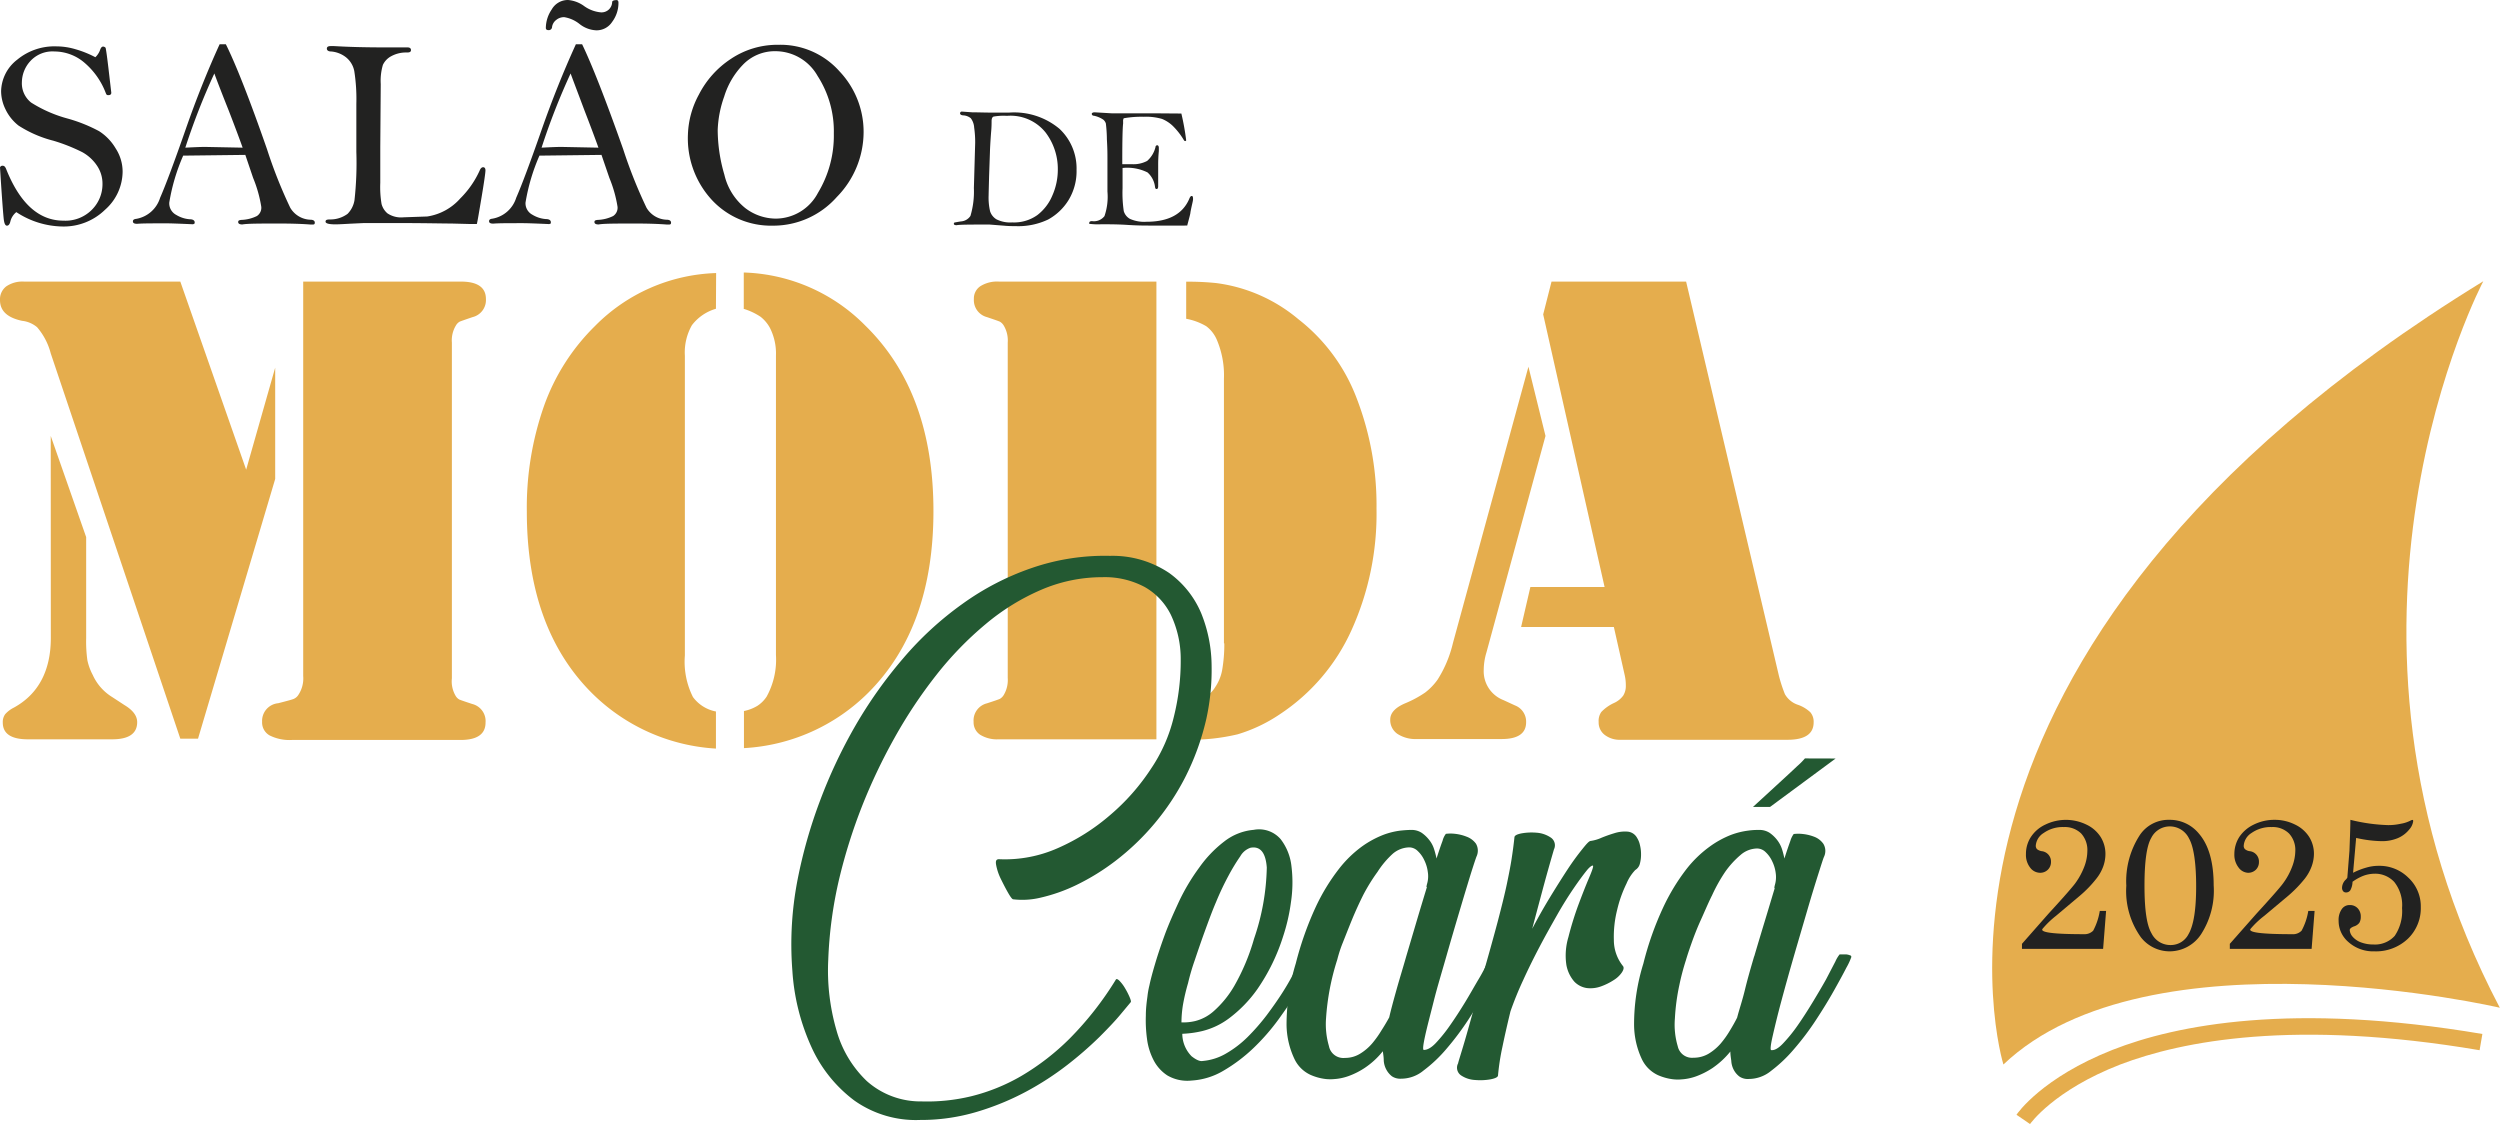
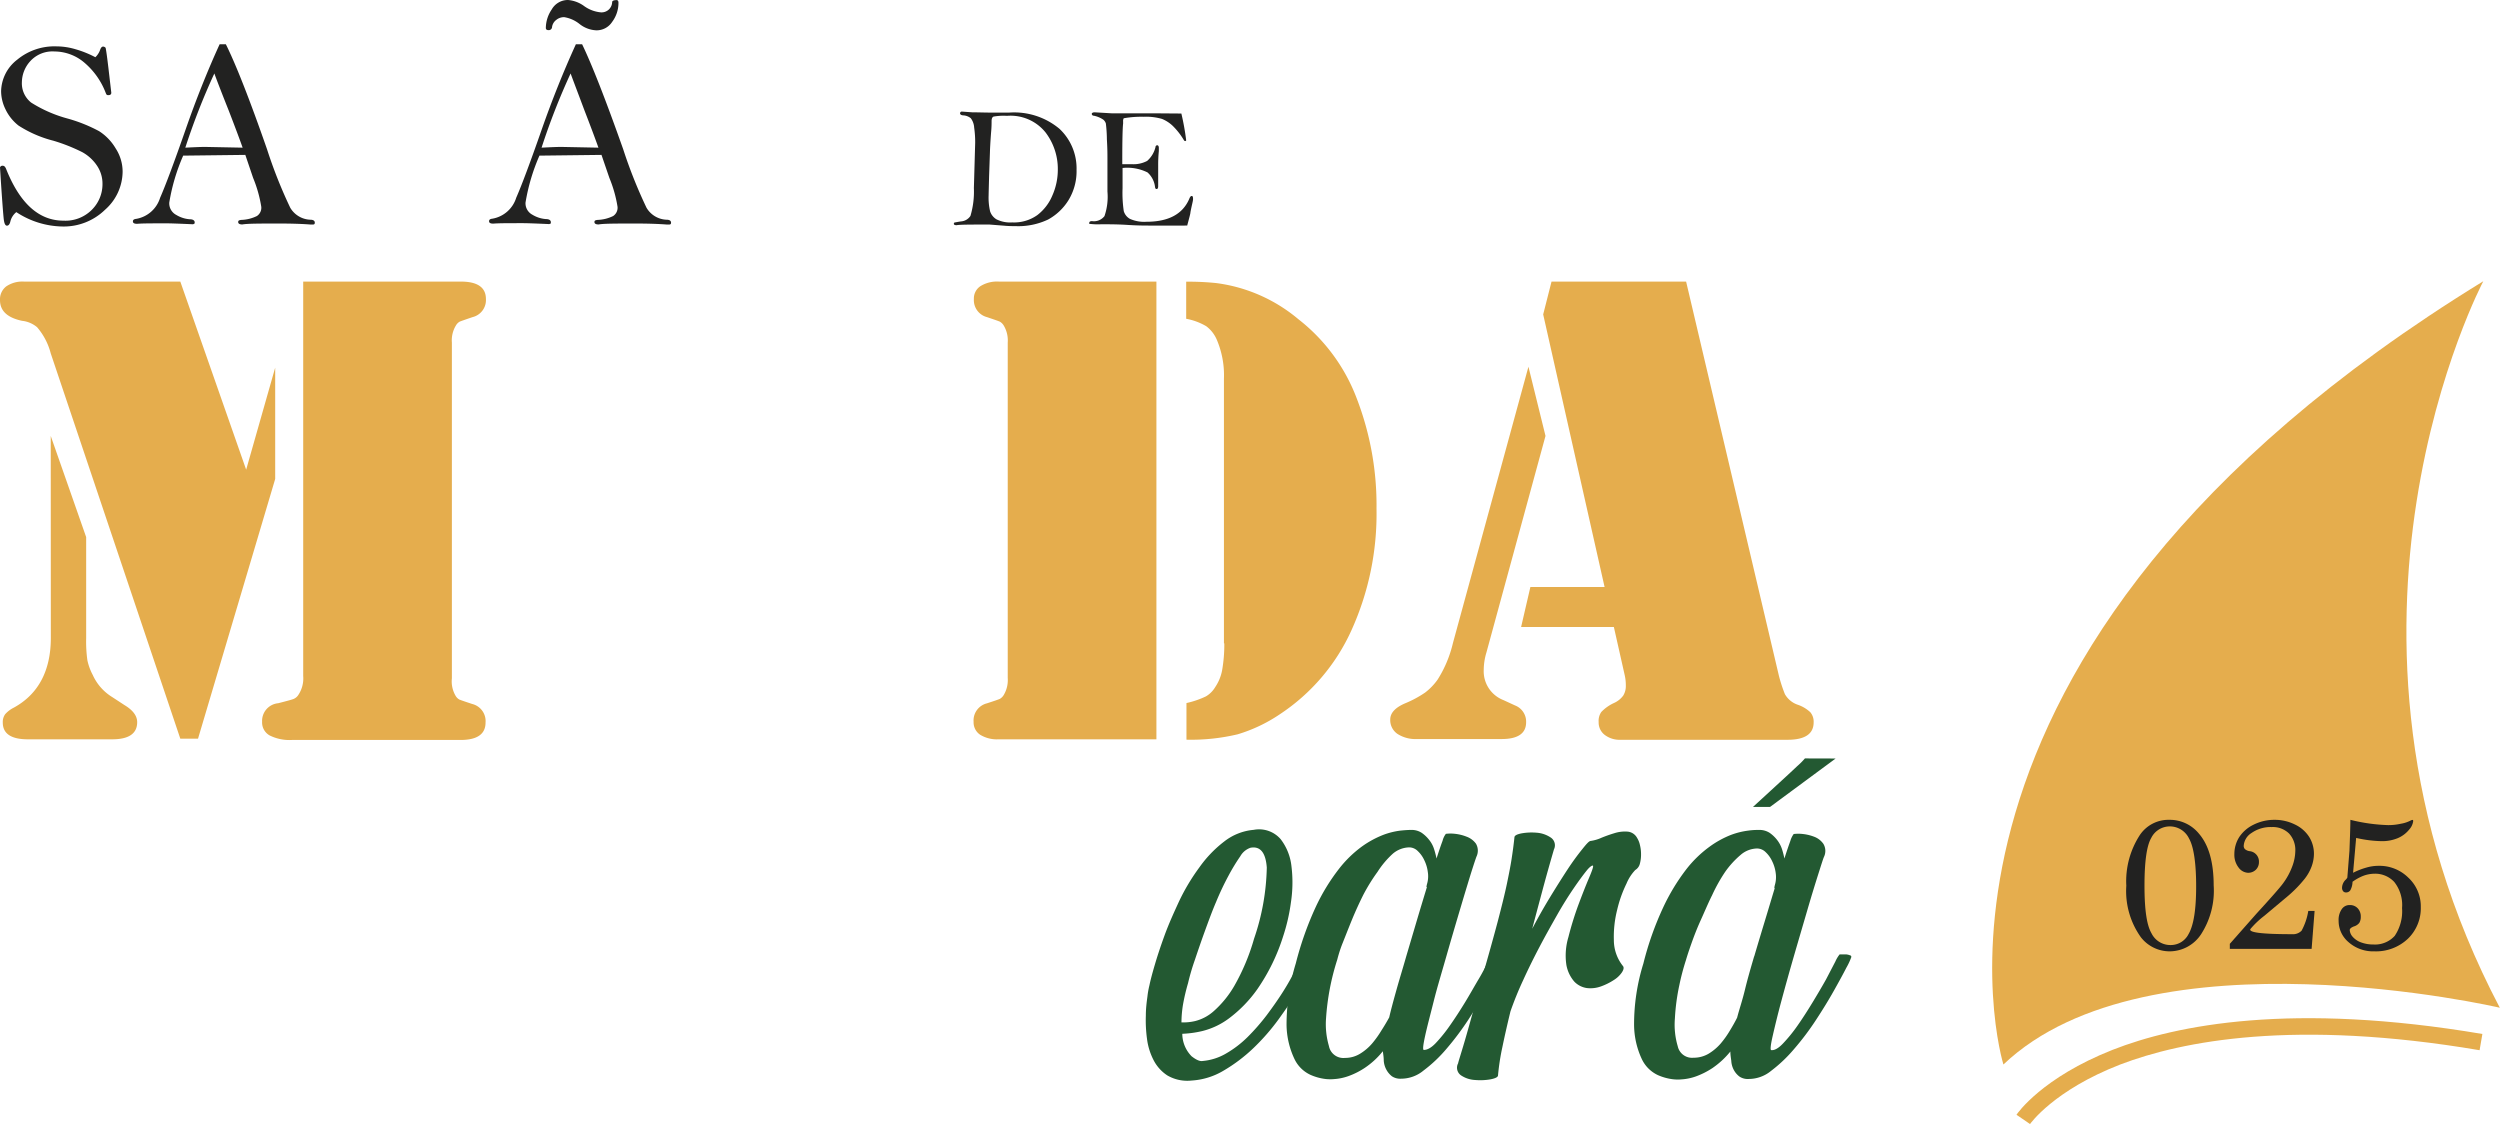
<svg xmlns="http://www.w3.org/2000/svg" viewBox="0 0 269.54 121.19">
  <defs>
    <style>.a{fill:#e5ad4d;}.b{fill:#222221;}.c{fill:#235932;}</style>
  </defs>
  <path class="a" d="M216,114.77s-13.8-44.22,51.74-84.45c0,0-19.79,37.3,1.78,78.33C269.54,108.65,231.67,99.86,216,114.77Z" />
  <path class="a" d="M218.87,121.19l-1.46-1c.1-.16,2.76-4,10.36-7,6.88-2.7,19.38-5.18,39.87-1.71l-.3,1.75c-19.95-3.38-32.08-1-38.74,1.54C221.43,117.55,218.9,121.15,218.87,121.19Z" />
-   <path class="b" d="M220.22,100.14c-.3.39,1.18.58,4.46.58a1.3,1.3,0,0,0,1-.38,6.8,6.8,0,0,0,.71-2.13h.68l-.32,4.09H218v-.54l2.86-3.25c1.6-1.74,2.55-2.83,2.88-3.27a7.69,7.69,0,0,0,1-1.85,4.85,4.85,0,0,0,.31-1.62,2.65,2.65,0,0,0-.66-1.9,2.5,2.5,0,0,0-1.87-.7,3.55,3.55,0,0,0-2.18.64,1.76,1.76,0,0,0-.85,1.36.54.54,0,0,0,.13.38,1.11,1.11,0,0,0,.51.22,1.12,1.12,0,0,1,1,1.16,1.15,1.15,0,0,1-.34.84,1.16,1.16,0,0,1-.85.33,1.35,1.35,0,0,1-1.06-.56,2.22,2.22,0,0,1-.45-1.45,3.33,3.33,0,0,1,.52-1.83,3.73,3.73,0,0,1,1.56-1.35,5.06,5.06,0,0,1,4.45,0,3.67,3.67,0,0,1,1.53,1.34,3.43,3.43,0,0,1,.51,1.82,4,4,0,0,1-.25,1.38,4.67,4.67,0,0,1-.75,1.31,12.47,12.47,0,0,1-1.74,1.8l-2.59,2.18A9.68,9.68,0,0,0,220.22,100.14Z" />
  <path class="b" d="M233.88,88.39a4.05,4.05,0,0,1,3.2,1.49q1.59,1.84,1.59,5.58a8.66,8.66,0,0,1-1.38,5.3,4.07,4.07,0,0,1-3.33,1.81,3.93,3.93,0,0,1-3.14-1.52,8.56,8.56,0,0,1-1.57-5.55A9.13,9.13,0,0,1,230.73,90,3.72,3.72,0,0,1,233.88,88.39Zm.06.71a2.23,2.23,0,0,0-2,1.24c-.49.83-.73,2.55-.73,5.16s.25,4.26.75,5.11a2.26,2.26,0,0,0,2,1.28,2.15,2.15,0,0,0,2-1.18c.55-.94.82-2.65.82-5.14s-.26-4.29-.77-5.17A2.29,2.29,0,0,0,233.94,89.1Z" />
  <path class="b" d="M242.65,100.14c-.31.39,1.18.58,4.45.58a1.3,1.3,0,0,0,1.05-.38,6.72,6.72,0,0,0,.72-2.13h.68l-.32,4.09h-8.82v-.54l2.87-3.25q2.39-2.61,2.87-3.27a7.35,7.35,0,0,0,1-1.85,4.89,4.89,0,0,0,.32-1.62,2.61,2.61,0,0,0-.67-1.9,2.49,2.49,0,0,0-1.86-.7,3.6,3.6,0,0,0-2.19.64,1.77,1.77,0,0,0-.84,1.36.5.5,0,0,0,.13.38,1,1,0,0,0,.51.22,1.12,1.12,0,0,1,1,1.16,1.14,1.14,0,0,1-.33.84,1.18,1.18,0,0,1-.86.33,1.33,1.33,0,0,1-1-.56,2.23,2.23,0,0,1-.46-1.45,3.42,3.42,0,0,1,.52-1.83,3.86,3.86,0,0,1,1.56-1.35,5,5,0,0,1,2.25-.52,4.88,4.88,0,0,1,2.21.51,3.67,3.67,0,0,1,1.53,1.34,3.43,3.43,0,0,1,.51,1.82,4.05,4.05,0,0,1-.26,1.38,4.89,4.89,0,0,1-.74,1.31,13.63,13.63,0,0,1-1.74,1.8l-2.6,2.18A9.53,9.53,0,0,0,242.65,100.14Z" />
  <path class="b" d="M253.41,88.39a19,19,0,0,0,4.06.57,6.17,6.17,0,0,0,1.39-.15,3.51,3.51,0,0,0,1-.32.78.78,0,0,1,.22-.09c.07,0,.1,0,.1.14a1.68,1.68,0,0,1-.44.91,3.15,3.15,0,0,1-1.21.91,4.39,4.39,0,0,1-1.76.33,13.23,13.23,0,0,1-2.74-.35l-.33,3.76a7.65,7.65,0,0,1,1.43-.56,4.63,4.63,0,0,1,1.29-.19,4.42,4.42,0,0,1,3.24,1.28A4.21,4.21,0,0,1,261,97.79a4.57,4.57,0,0,1-1.4,3.43,5,5,0,0,1-3.62,1.35,4,4,0,0,1-2.78-1,3,3,0,0,1-1.06-2.31,2,2,0,0,1,.34-1.24,1,1,0,0,1,.87-.44,1.12,1.12,0,0,1,.85.35,1.27,1.27,0,0,1,.33.91,1.24,1.24,0,0,1-.16.66,1.16,1.16,0,0,1-.6.39c-.29.12-.43.24-.43.39a1.19,1.19,0,0,0,.29.69,2.17,2.17,0,0,0,.89.62,3.68,3.68,0,0,0,1.37.24,2.86,2.86,0,0,0,2.3-.93,4.75,4.75,0,0,0,.79-3,4,4,0,0,0-.84-2.81,2.81,2.81,0,0,0-2.13-.89,3.57,3.57,0,0,0-1.19.22,5.15,5.15,0,0,0-1.18.65,2,2,0,0,1-.24.92.54.54,0,0,1-.46.23.39.39,0,0,1-.31-.13.59.59,0,0,1-.12-.39,1.26,1.26,0,0,1,.4-.86.93.93,0,0,0,.17-.22l.23-2.9C253.35,90.57,253.4,89.46,253.41,88.39Z" />
  <path class="a" d="M19.44,30.36l7.1,20.28,3.13-11v12l-8.32,28H19.44L5.47,38.1A7,7,0,0,0,4,35.28a3,3,0,0,0-1.62-.69C.78,34.25,0,33.51,0,32.35a1.75,1.75,0,0,1,.67-1.47,3.09,3.09,0,0,1,1.92-.52ZM5.47,47,9.29,57.91V68.79a14.91,14.91,0,0,0,.13,2.39A6,6,0,0,0,10,72.77a5.38,5.38,0,0,0,2.09,2.38l1.33.87c.92.55,1.37,1.17,1.37,1.84,0,1.23-.9,1.85-2.7,1.85H3c-1.8,0-2.7-.61-2.7-1.81A1.43,1.43,0,0,1,.56,77a3.1,3.1,0,0,1,.92-.7c2.66-1.45,4-4,4-7.52ZM32.69,30.36h17c1.8,0,2.7.63,2.7,1.88a1.89,1.89,0,0,1-1.44,1.95c-.79.27-1.25.43-1.39.49a1.09,1.09,0,0,0-.41.42,3.08,3.08,0,0,0-.43,1.84V73.13A3.08,3.08,0,0,0,49.11,75a1.09,1.09,0,0,0,.41.42c.14.06.6.22,1.39.48a1.9,1.9,0,0,1,1.44,2c0,1.25-.9,1.88-2.7,1.88H31.47a4.78,4.78,0,0,1-2.4-.49,1.6,1.6,0,0,1-.81-1.47,1.91,1.91,0,0,1,1.73-2c.94-.24,1.49-.39,1.66-.46a1.13,1.13,0,0,0,.5-.41,3.21,3.21,0,0,0,.54-2.06Z" />
-   <path class="a" d="M77.19,33.29a5,5,0,0,0-2.59,1.77,5.93,5.93,0,0,0-.76,3.29V70.67a8.47,8.47,0,0,0,.87,4.48,4,4,0,0,0,2.48,1.56v4a20.68,20.68,0,0,1-13.39-6q-7-7-7-19.56a33.07,33.07,0,0,1,1.85-11.37,22.77,22.77,0,0,1,5.49-8.62,19.17,19.17,0,0,1,13.07-5.72Zm3,0V29.38a19.21,19.21,0,0,1,13.1,5.72q7.35,7.18,7.35,20,0,12.54-7,19.56a20.57,20.57,0,0,1-13.43,6v-4a4.56,4.56,0,0,0,1.45-.56,3.42,3.42,0,0,0,1-1,8.26,8.26,0,0,0,1-4.48V38.35a6.1,6.1,0,0,0-.65-3,3.88,3.88,0,0,0-1-1.19A6.81,6.81,0,0,0,80.15,33.29Z" />
  <path class="a" d="M124.68,30.36V79.71h-17a3.48,3.48,0,0,1-2-.49,1.6,1.6,0,0,1-.71-1.39,1.9,1.9,0,0,1,1.44-2c.8-.26,1.26-.42,1.39-.48a1.18,1.18,0,0,0,.42-.42,3.15,3.15,0,0,0,.43-1.84V36.94a3.15,3.15,0,0,0-.43-1.84,1.18,1.18,0,0,0-.42-.42c-.13-.06-.59-.22-1.39-.49A1.89,1.89,0,0,1,105,32.24a1.59,1.59,0,0,1,.71-1.39,3.4,3.4,0,0,1,2-.49h17Zm7.28,39V40.84a9.78,9.78,0,0,0-.76-4.19,3.57,3.57,0,0,0-1.15-1.48,6.58,6.58,0,0,0-2.16-.8v-4a29.65,29.65,0,0,1,3.24.15,17.18,17.18,0,0,1,8.86,3.9,19.56,19.56,0,0,1,6.3,8.57,32,32,0,0,1,2.12,11.85,30.41,30.41,0,0,1-2.7,13.11A21.39,21.39,0,0,1,138,77a16.66,16.66,0,0,1-4.56,2.17,21.67,21.67,0,0,1-5.52.58V75.8a9.68,9.68,0,0,0,2.1-.72,2.83,2.83,0,0,0,1-1,4.82,4.82,0,0,0,.74-1.79A16.1,16.1,0,0,0,132,69.37Z" />
  <path class="a" d="M164.79,39.54,166.63,47l-6.37,23.35a6.63,6.63,0,0,0-.29,1.88,3.33,3.33,0,0,0,2.12,3.25l1.26.58a1.87,1.87,0,0,1,1.19,1.81c0,1.2-.88,1.81-2.63,1.81h-9.14a3.57,3.57,0,0,1-2.11-.56,1.8,1.8,0,0,1-.77-1.54c0-.7.52-1.28,1.58-1.74a11.73,11.73,0,0,0,2.18-1.17A6.44,6.44,0,0,0,155,73.27a12.86,12.86,0,0,0,1.65-3.94Zm2.49-9.18h14.51l10,42.48a16.06,16.06,0,0,0,.65,2A2.54,2.54,0,0,0,193.88,76a3.75,3.75,0,0,1,1.3.79,1.58,1.58,0,0,1,.36,1.09c0,1.25-.94,1.88-2.81,1.88h-18a2.64,2.64,0,0,1-1.72-.53,1.68,1.68,0,0,1-.65-1.39,1.66,1.66,0,0,1,.29-1.08A4.46,4.46,0,0,1,174,75.8a2.52,2.52,0,0,0,1-.79,1.94,1.94,0,0,0,.29-1.09,4.92,4.92,0,0,0-.11-1.08L174,67.6H164l1-4.31H173L166.38,33.9Z" />
  <path class="b" d="M106.91,12.14l1.89,0a7.61,7.61,0,0,1,5.43,1.75,5.85,5.85,0,0,1,1.84,4.42,6,6,0,0,1-.88,3.29A5.94,5.94,0,0,1,113,23.67a7.52,7.52,0,0,1-3.53.71c-.33,0-.75,0-1.25-.05l-1.53-.12c-2,0-3.19,0-3.55.07-.2,0-.3-.05-.3-.16a.14.14,0,0,1,.11-.14c.07,0,.3-.06.68-.11a1.33,1.33,0,0,0,1-.59,9.17,9.17,0,0,0,.37-3l.14-4.89a11,11,0,0,0-.11-1.64,1.86,1.86,0,0,0-.36-1,1.42,1.42,0,0,0-.78-.31c-.25,0-.38-.11-.38-.21s.06-.2.19-.2l1.13.08C105.47,12.11,106.16,12.14,106.91,12.14Zm-.32,8.91a6.49,6.49,0,0,0,.16,1.74,1.59,1.59,0,0,0,.69.86,3.31,3.31,0,0,0,1.69.33,4.32,4.32,0,0,0,2.71-.79,5.14,5.14,0,0,0,1.62-2.11,6.87,6.87,0,0,0,.59-2.81,6.5,6.5,0,0,0-1.33-4,4.84,4.84,0,0,0-4.15-1.78,6.24,6.24,0,0,0-1.45.08c-.14.06-.21.22-.21.49s0,.67-.06,1.28q-.1,1.35-.12,2.1L106.64,19C106.61,20.2,106.59,20.88,106.59,21.05Z" />
  <path class="b" d="M127.37,12.24a26.57,26.57,0,0,1,.52,2.9s-.06.07-.09.07a.19.19,0,0,1-.14-.07,7.56,7.56,0,0,0-1.21-1.56,3.7,3.7,0,0,0-1.17-.76,6.2,6.2,0,0,0-2-.23,10.8,10.8,0,0,0-2.12.16.55.55,0,0,0-.07.34s0,.12,0,.23c-.06.49-.09,1.82-.09,4,0,.09,0,.22,0,.38l1,0a3.14,3.14,0,0,0,1.68-.35,2.86,2.86,0,0,0,.9-1.49c0-.13.11-.2.19-.2s.17.09.17.27l0,.37a14.78,14.78,0,0,0-.07,1.5c0,.84,0,1.6,0,2.27,0,.21-.06.31-.17.31s-.14-.07-.17-.22a2.47,2.47,0,0,0-.81-1.57,4.92,4.92,0,0,0-2.69-.48c0,.45,0,1.18,0,2.18a13.42,13.42,0,0,0,.13,2.47,1.41,1.41,0,0,0,.67.84,3.77,3.77,0,0,0,1.77.31c2.39,0,3.92-.83,4.62-2.47.08-.21.17-.31.26-.31s.14.07.14.2a.67.67,0,0,1,0,.24c0,.12-.13.56-.27,1.31,0,.16-.14.64-.35,1.44H124c-.55,0-1.36,0-2.43-.07s-2-.07-2.84-.07a7.36,7.36,0,0,1-1.29-.05.14.14,0,0,1,0-.1c0-.12.1-.19.3-.19a1.43,1.43,0,0,0,1.34-.54,6.41,6.41,0,0,0,.32-2.65V18.79l0-1.77c0-.36,0-1-.06-2a15.18,15.18,0,0,0-.11-1.7.86.86,0,0,0-.28-.42,2.82,2.82,0,0,0-1-.42c-.16,0-.24-.11-.24-.2s.1-.17.32-.17l1.87.11c.66,0,2.29,0,4.88,0Z" />
  <path class="b" d="M10.28,6.17a2,2,0,0,0,.52-.81c.08-.23.19-.34.33-.34a.4.4,0,0,1,.26.14c.07.35.16,1,.29,2.1L12,10c0,.17-.11.26-.32.26s-.22-.1-.3-.29A8,8,0,0,0,9.15,6.8,5,5,0,0,0,5.88,5.55,3.24,3.24,0,0,0,3.25,6.61a3.43,3.43,0,0,0-.89,2.24,2.64,2.64,0,0,0,1,2.21,14.32,14.32,0,0,0,4,1.74,16.57,16.57,0,0,1,3.32,1.34A5.54,5.54,0,0,1,12.47,16a4.61,4.61,0,0,1,.75,2.52,5.53,5.53,0,0,1-1.89,4.09,6.38,6.38,0,0,1-4.62,1.81,9.26,9.26,0,0,1-4.95-1.55,1.84,1.84,0,0,0-.64,1c-.07.31-.2.46-.37.46s-.27-.2-.33-.59S.21,21.39,0,18.05a.28.28,0,0,1,.3-.18c.15,0,.26.11.35.32q2.22,5.6,6.19,5.6a4,4,0,0,0,3.09-1.2,3.89,3.89,0,0,0,1.12-2.74,3.46,3.46,0,0,0-.6-2,4.54,4.54,0,0,0-1.59-1.45,19.08,19.08,0,0,0-3.11-1.23A12.71,12.71,0,0,1,2,13.54,4.91,4.91,0,0,1,.58,11.76,4.49,4.49,0,0,1,.12,9.85,4.39,4.39,0,0,1,1.85,6.44,6.29,6.29,0,0,1,6.11,5a7.23,7.23,0,0,1,2,.3A11,11,0,0,1,10.28,6.17Z" />
  <path class="b" d="M23.68,4.77h.67Q26,8.09,28.79,16.09a50.63,50.63,0,0,0,2.5,6.3,2.62,2.62,0,0,0,2.18,1.3c.32,0,.47.13.47.31s-.08.21-.24.21l-.2,0c-.88-.07-2-.11-3.37-.11-2.09,0-3.44,0-4,.1-.3,0-.45-.09-.45-.26s.11-.2.33-.23a4.1,4.1,0,0,0,1.69-.42,1.07,1.07,0,0,0,.47-1,13.83,13.83,0,0,0-.88-3.11l-.84-2.48-6.7.08a21.15,21.15,0,0,0-1.5,5.06A1.41,1.41,0,0,0,19,23.17a3.25,3.25,0,0,0,1.46.47c.36,0,.53.14.53.33s-.05.14-.17.21c-1.53-.07-2.46-.1-2.78-.1-1.61,0-2.7,0-3.25.05-.31,0-.46-.08-.46-.26s.13-.25.4-.28a3.28,3.28,0,0,0,2.53-2.26q.88-2,2.74-7.33Q21.67,9.18,23.68,4.77Zm-.57,3.15a72.51,72.51,0,0,0-3.13,8c1-.05,1.7-.08,2.13-.08l4.05.08q-.54-1.52-1.5-4C23.87,9.94,23.36,8.61,23.11,7.92Z" />
-   <path class="b" d="M51.41,24.15l-.8,0-1.93-.05c-.94,0-2.87-.05-5.81-.05H39.21l-1.48.07c-.84.05-1.36.07-1.54.07-.73,0-1.09-.1-1.09-.29s.14-.23.43-.24a3.15,3.15,0,0,0,1.94-.6,2.71,2.71,0,0,0,.75-1.48,36.45,36.45,0,0,0,.2-5.2l0-5.18a19.57,19.57,0,0,0-.22-3.52,2.51,2.51,0,0,0-.93-1.53,3,3,0,0,0-1.57-.6c-.31,0-.46-.13-.46-.31s.13-.27.41-.27l.38,0c1.52.09,3.31.14,5.36.14l2.53,0c.26,0,.39.1.39.29s-.14.26-.42.26a3.33,3.33,0,0,0-1.71.4,2.06,2.06,0,0,0-.9.94,6.06,6.06,0,0,0-.23,2.06L41,15.91l0,3.81A11,11,0,0,0,41.14,22a2,2,0,0,0,.63,1,2.62,2.62,0,0,0,1.72.43l2.58-.09a5.94,5.94,0,0,0,3.55-1.94,10.14,10.14,0,0,0,2.09-3c.1-.25.23-.37.38-.37s.25.11.25.34-.14,1.24-.42,2.9S51.48,23.91,51.41,24.15Z" />
  <path class="b" d="M62.09,4.77h.67q1.6,3.32,4.43,11.32a51.72,51.72,0,0,0,2.51,6.3,2.62,2.62,0,0,0,2.18,1.3c.32,0,.47.13.47.31s-.08.21-.24.21l-.2,0c-.89-.07-2-.11-3.37-.11-2.1,0-3.44,0-4,.1-.3,0-.45-.09-.45-.26s.11-.2.33-.23a4.1,4.1,0,0,0,1.69-.42,1.07,1.07,0,0,0,.47-1,13.83,13.83,0,0,0-.88-3.11l-.85-2.48-6.69.08a21.15,21.15,0,0,0-1.5,5.06,1.39,1.39,0,0,0,.74,1.31,3.25,3.25,0,0,0,1.46.47c.36,0,.53.14.53.33s0,.14-.17.21c-1.54-.07-2.46-.1-2.78-.1-1.61,0-2.7,0-3.25.05-.31,0-.46-.08-.46-.26s.13-.25.4-.28a3.28,3.28,0,0,0,2.53-2.26q.88-2,2.74-7.33Q60.08,9.18,62.09,4.77Zm-.57,3.15a72.51,72.51,0,0,0-3.13,8c1-.05,1.7-.08,2.13-.08l4,.08q-.54-1.52-1.5-4C62.28,9.94,61.77,8.61,61.52,7.92ZM61.25,0A3.44,3.44,0,0,1,63,.67a3.65,3.65,0,0,0,1.75.66A1.14,1.14,0,0,0,66,.23c0-.14.18-.22.48-.22.13,0,.2.1.2.28A3.41,3.41,0,0,1,66,2.36a2,2,0,0,1-1.7.91A3.12,3.12,0,0,1,62.5,2.6a3.55,3.55,0,0,0-1.67-.75,1.33,1.33,0,0,0-.86.3,1.15,1.15,0,0,0-.45.76.35.35,0,0,1-.37.34q-.3,0-.3-.24a3.61,3.61,0,0,1,.64-2A2,2,0,0,1,61.25,0Z" />
-   <path class="b" d="M74.17,14.49a9.6,9.6,0,0,1,1.18-4.29A10.1,10.1,0,0,1,78.8,6.35a9,9,0,0,1,5.12-1.52,8.52,8.52,0,0,1,6.59,2.86,9.47,9.47,0,0,1,2.6,6.54,10,10,0,0,1-2.88,7,9.15,9.15,0,0,1-6.93,3.1,8.69,8.69,0,0,1-6.5-2.72A9.79,9.79,0,0,1,74.17,14.49ZM77.38,14a17.32,17.32,0,0,0,.72,4.84,6.48,6.48,0,0,0,2.26,3.6,5.46,5.46,0,0,0,3.29,1.13,5.16,5.16,0,0,0,4.54-2.78A11.93,11.93,0,0,0,89.9,14.4a11,11,0,0,0-1.75-6.21,5.23,5.23,0,0,0-4.54-2.67A4.77,4.77,0,0,0,80.08,7a8.52,8.52,0,0,0-2,3.41A11.9,11.9,0,0,0,77.38,14Z" />
-   <path class="c" d="M119.68,59.93a10.93,10.93,0,0,1,6.38,1.85,10.22,10.22,0,0,1,3.45,4.34,15.3,15.3,0,0,1,1.12,5.62,24.62,24.62,0,0,1-.57,5.77,27.37,27.37,0,0,1-2.32,6.38,26.67,26.67,0,0,1-7.49,8.94,24.59,24.59,0,0,1-4.16,2.57,18.13,18.13,0,0,1-3.85,1.37,8.44,8.44,0,0,1-3,.19c-.1,0-.28-.23-.55-.7s-.54-1-.79-1.51a5.8,5.8,0,0,1-.5-1.49c-.08-.45,0-.66.4-.62a14.07,14.07,0,0,0,6.25-1.2,22.27,22.27,0,0,0,5.66-3.58,23.19,23.19,0,0,0,4.4-5,17,17,0,0,0,2.44-5.54,24.92,24.92,0,0,0,.75-6.27,11.11,11.11,0,0,0-1.06-4.76,7,7,0,0,0-2.82-3,9.11,9.11,0,0,0-4.57-1.06,16.65,16.65,0,0,0-6.57,1.35,24.08,24.08,0,0,0-6,3.7,36.35,36.35,0,0,0-5.34,5.51,51.71,51.71,0,0,0-4.49,6.75A60.78,60.78,0,0,0,92.91,87a58.69,58.69,0,0,0-2.41,7.66,45.31,45.31,0,0,0-1.2,8.8,23.16,23.16,0,0,0,.89,7.64,12,12,0,0,0,3.27,5.46,8.7,8.7,0,0,0,5.89,2.19,20.19,20.19,0,0,0,5.38-.56,20.49,20.49,0,0,0,5.38-2.18,26.15,26.15,0,0,0,5.26-4.08,34.93,34.93,0,0,0,4.93-6.3c.06-.12.2-.08.4.12a4.07,4.07,0,0,1,.6.8,8.27,8.27,0,0,1,.48.93c.13.31.18.49.14.56l-1.1,1.32c-.57.69-1.34,1.5-2.29,2.45a40,40,0,0,1-3.45,3,31.69,31.69,0,0,1-4.44,2.88,28.43,28.43,0,0,1-5.34,2.19,21.07,21.07,0,0,1-6.1.87,11.48,11.48,0,0,1-7.08-2.09,14.81,14.81,0,0,1-4.61-5.72,23.38,23.38,0,0,1-2.08-8.28A36.48,36.48,0,0,1,86,94.8a52.9,52.9,0,0,1,2.39-8.41,54.42,54.42,0,0,1,3.83-8.14A48.14,48.14,0,0,1,97.36,71a35.41,35.41,0,0,1,6.39-5.88,28.64,28.64,0,0,1,7.46-3.87A24.13,24.13,0,0,1,119.68,59.93Z" />
  <path class="c" d="M135.17,89.47a3.08,3.08,0,0,1,2.9,1,5.79,5.79,0,0,1,1.17,2.93,14.2,14.2,0,0,1-.05,3.84,20.29,20.29,0,0,1-.86,3.75,21.14,21.14,0,0,1-2.77,5.66,14,14,0,0,1-3.06,3.15,8,8,0,0,1-2.9,1.37,11.25,11.25,0,0,1-2.13.29,3.49,3.49,0,0,0,1,2.42q.76.6,1.2.51a6,6,0,0,0,2.51-.8,11.43,11.43,0,0,0,2.32-1.77,23,23,0,0,0,2.08-2.38c.65-.87,1.24-1.71,1.77-2.55a25.22,25.22,0,0,0,1.31-2.33c.35-.72.63-1.28.82-1.7.12-.16.39-.23.79-.22s.59.19.59.51c0,.09-.21.49-.55,1.17s-.79,1.53-1.38,2.5-1.3,2-2.11,3.12a23.27,23.27,0,0,1-2.7,3.08,17.24,17.24,0,0,1-3.18,2.4,7.6,7.6,0,0,1-3.47,1.08,4.27,4.27,0,0,1-2.61-.55,4.33,4.33,0,0,1-1.5-1.68,6.85,6.85,0,0,1-.7-2.31,14.67,14.67,0,0,1-.12-2.45c0-.78.09-1.47.17-2.06a9,9,0,0,1,.22-1.23c.09-.45.27-1.15.55-2.11s.62-2,1.07-3.24,1-2.45,1.6-3.75a22.15,22.15,0,0,1,2.16-3.6A12.82,12.82,0,0,1,132,90.72,6,6,0,0,1,135.17,89.47ZM128.09,106a21.49,21.49,0,0,0-.55,2.35,12.32,12.32,0,0,0-.16,1.88,5.53,5.53,0,0,0,1.5-.15,4.75,4.75,0,0,0,2-1.08,11,11,0,0,0,2.2-2.71,22.82,22.82,0,0,0,2.13-5.09,25,25,0,0,0,1.37-7.67c-.12-1.61-.7-2.32-1.75-2.13a2,2,0,0,0-1.1.91,21.35,21.35,0,0,0-1.27,2.09,30.12,30.12,0,0,0-1.34,2.83c-.43,1-.83,2.1-1.22,3.17s-.74,2.1-1.07,3.08A24,24,0,0,0,128.09,106Z" />
  <path class="c" d="M155.89,89.9a4.13,4.13,0,0,1,1,0,4.8,4.8,0,0,1,1.24.31,2.17,2.17,0,0,1,1,.75,1.49,1.49,0,0,1,.07,1.37q-.09.2-.6,1.8c-.33,1.07-.73,2.39-1.19,3.94s-.95,3.21-1.46,5-1,3.39-1.37,4.87-.71,2.74-.93,3.75-.27,1.51-.14,1.51c.35,0,.77-.2,1.27-.72a16.25,16.25,0,0,0,1.55-1.92c.54-.77,1.08-1.6,1.63-2.5s1-1.72,1.46-2.49.78-1.41,1-1.92a3.72,3.72,0,0,1,.45-.77l.27,0,.45,0a1.54,1.54,0,0,1,.41.1.16.16,0,0,1,.12.21,7.79,7.79,0,0,1-.53,1.11c-.35.67-.8,1.49-1.34,2.47s-1.19,2-1.94,3.17a30.19,30.19,0,0,1-2.34,3.12,15.13,15.13,0,0,1-2.49,2.36,3.79,3.79,0,0,1-2.41.88,1.62,1.62,0,0,1-1-.26,2.27,2.27,0,0,1-.59-.7,2.34,2.34,0,0,1-.29-1c0-.35-.06-.7-.1-1a8.59,8.59,0,0,1-1.91,1.77,8.2,8.2,0,0,1-1.82.92,5.68,5.68,0,0,1-1.48.31,4.68,4.68,0,0,1-.91,0,5.67,5.67,0,0,1-1.67-.45,3.56,3.56,0,0,1-1.72-1.68,8.85,8.85,0,0,1-.87-3.73,22.74,22.74,0,0,1,1-6.62,35,35,0,0,1,2.15-6.08,21.49,21.49,0,0,1,2.47-4.06,12.39,12.39,0,0,1,2.53-2.47A10.47,10.47,0,0,1,149.17,90a8.1,8.1,0,0,1,1.84-.45c.51-.05.87-.07,1.1-.07a2,2,0,0,1,1.17.31,3.68,3.68,0,0,1,.81.77,3,3,0,0,1,.53,1,8.86,8.86,0,0,1,.26,1c.26-.8.47-1.43.65-1.9A2,2,0,0,1,155.89,89.9ZM145,114.06a3.07,3.07,0,0,0,1.65-.46,5.45,5.45,0,0,0,1.29-1.1,10.76,10.76,0,0,0,1-1.4q.47-.73.84-1.41c.19-.83.46-1.82.79-3s.69-2.33,1.05-3.6l1.13-3.82c.38-1.28.75-2.5,1.1-3.65-.07.07-.07,0,0-.29a2.9,2.9,0,0,0,.09-1.32,4,4,0,0,0-.38-1.27,3.18,3.18,0,0,0-.72-1,1.31,1.31,0,0,0-.91-.38,2.83,2.83,0,0,0-1.77.69A9.71,9.71,0,0,0,148.52,94,19.81,19.81,0,0,0,147,96.45c-.46.92-.87,1.82-1.24,2.72s-.69,1.73-1,2.5-.47,1.37-.59,1.82a26.19,26.19,0,0,0-1.2,6.29,8.41,8.41,0,0,0,.31,3A1.58,1.58,0,0,0,145,114.06Z" />
  <path class="c" d="M171.48,90.67a4.29,4.29,0,0,0,1.17-.34,14.79,14.79,0,0,1,1.41-.5,3.76,3.76,0,0,1,1.39-.17,1.29,1.29,0,0,1,1.05.67,2.42,2.42,0,0,1,.31.77,4,4,0,0,1,.12,1,3.71,3.71,0,0,1-.12,1,1.1,1.1,0,0,1-.5.7,4.78,4.78,0,0,0-.95,1.47,13.17,13.17,0,0,0-1,2.81,11.78,11.78,0,0,0-.36,3.26,4.49,4.49,0,0,0,1,2.84c.1.16.05.38-.14.67a2.93,2.93,0,0,1-.86.81,6.63,6.63,0,0,1-1.36.68,3.33,3.33,0,0,1-1.54.19,2.35,2.35,0,0,1-1.34-.67,3.73,3.73,0,0,1-.88-1.83,6.92,6.92,0,0,1,.22-3,34.78,34.78,0,0,1,1.07-3.46c.42-1.12.8-2.09,1.15-2.91s.49-1.25.43-1.32-.33.08-.69.53-.83,1.08-1.39,1.9-1.16,1.77-1.79,2.88-1.27,2.25-1.89,3.43-1.22,2.39-1.77,3.6a35.79,35.79,0,0,0-1.37,3.37c-.35,1.44-.64,2.73-.88,3.89a25,25,0,0,0-.46,3c0,.19-.3.33-.81.43a6.5,6.5,0,0,1-1.67.07,3,3,0,0,1-1.51-.5,1,1,0,0,1-.31-1.3c0-.1.28-.93.74-2.5s1-3.58,1.7-6.05h-.05q1.2-4.18,1.87-6.7c.44-1.68.78-3.05,1-4.11s.39-1.93.5-2.64.22-1.49.31-2.35c0-.2.26-.34.77-.44a6.23,6.23,0,0,1,1.63-.07,3.12,3.12,0,0,1,1.5.51,1,1,0,0,1,.36,1.29c-.45,1.54-.86,3-1.24,4.42s-.75,2.79-1.1,4.13c.6-1.15,1.24-2.28,1.91-3.38s1.3-2.1,1.89-3,1.11-1.59,1.55-2.14S171.29,90.7,171.48,90.67Z" />
  <path class="c" d="M199.46,103a1.46,1.46,0,0,0-.4-.1l-.46,0-.26,0a3.44,3.44,0,0,0-.46.77q-.4.77-1,1.92c-.43.77-.92,1.6-1.46,2.49s-1.08,1.73-1.62,2.5a16.24,16.24,0,0,1-1.56,1.92c-.49.52-.92.76-1.27.72-.12,0-.08-.5.15-1.51s.53-2.26.93-3.75.85-3.11,1.36-4.87,1-3.42,1.46-5,.86-2.87,1.2-3.94.53-1.67.6-1.8a1.48,1.48,0,0,0-.08-1.37,2.14,2.14,0,0,0-.95-.75,4.87,4.87,0,0,0-1.25-.31,4.13,4.13,0,0,0-1,0,2.38,2.38,0,0,0-.36.74c-.17.47-.39,1.1-.64,1.9-.07-.32-.15-.66-.26-1a3.22,3.22,0,0,0-.53-1,3.68,3.68,0,0,0-.81-.77,2.05,2.05,0,0,0-1.18-.31c-.22,0-.59,0-1.1.07a8.23,8.23,0,0,0-1.84.45,10.21,10.21,0,0,0-2.34,1.28,12.42,12.42,0,0,0-2.54,2.47,22,22,0,0,0-2.46,4.06,33.39,33.39,0,0,0-2.15,6.08,22.07,22.07,0,0,0-1,6.62,8.86,8.86,0,0,0,.86,3.73,3.6,3.6,0,0,0,1.72,1.68,5.72,5.72,0,0,0,1.68.45,4.64,4.64,0,0,0,.91,0,5.68,5.68,0,0,0,1.48-.31,8.42,8.42,0,0,0,1.82-.92,9,9,0,0,0,1.91-1.77c0,.35.06.7.1,1a2.33,2.33,0,0,0,.28,1,2.16,2.16,0,0,0,.6.7,1.6,1.6,0,0,0,1,.26,3.81,3.81,0,0,0,2.42-.88,15.49,15.49,0,0,0,2.48-2.36,28.87,28.87,0,0,0,2.35-3.12c.75-1.14,1.39-2.19,1.94-3.17s1-1.8,1.34-2.47a7,7,0,0,0,.52-1.11A.16.16,0,0,0,199.46,103Zm-10.33.09c-.37,1.27-.72,2.47-1,3.63s-.62,2.14-.84,3c-.22.44-.49.92-.79,1.41a10.09,10.09,0,0,1-1,1.4,5.53,5.53,0,0,1-1.29,1.08,3.17,3.17,0,0,1-1.63.43,1.57,1.57,0,0,1-1.69-1.23,8.19,8.19,0,0,1-.31-3,22.73,22.73,0,0,1,.47-3.55,25.94,25.94,0,0,1,.72-2.74c.13-.45.33-1.06.6-1.82s.59-1.6,1-2.5.78-1.8,1.24-2.72A17.7,17.7,0,0,1,186,94a9.71,9.71,0,0,1,1.67-1.83,2.79,2.79,0,0,1,1.77-.69,1.33,1.33,0,0,1,.91.38,3.18,3.18,0,0,1,.72,1,4,4,0,0,1,.38,1.27,3,3,0,0,1-.1,1.32c-.06.26-.06.36,0,.29-.35,1.15-.71,2.37-1.1,3.65S189.5,101.87,189.13,103.13Z" />
  <path class="c" d="M197.91,81.78,190.84,87H189l2.82-2.59c.7-.64,1.35-1.24,1.94-1.8a8,8,0,0,0,.84-.84Z" />
</svg>